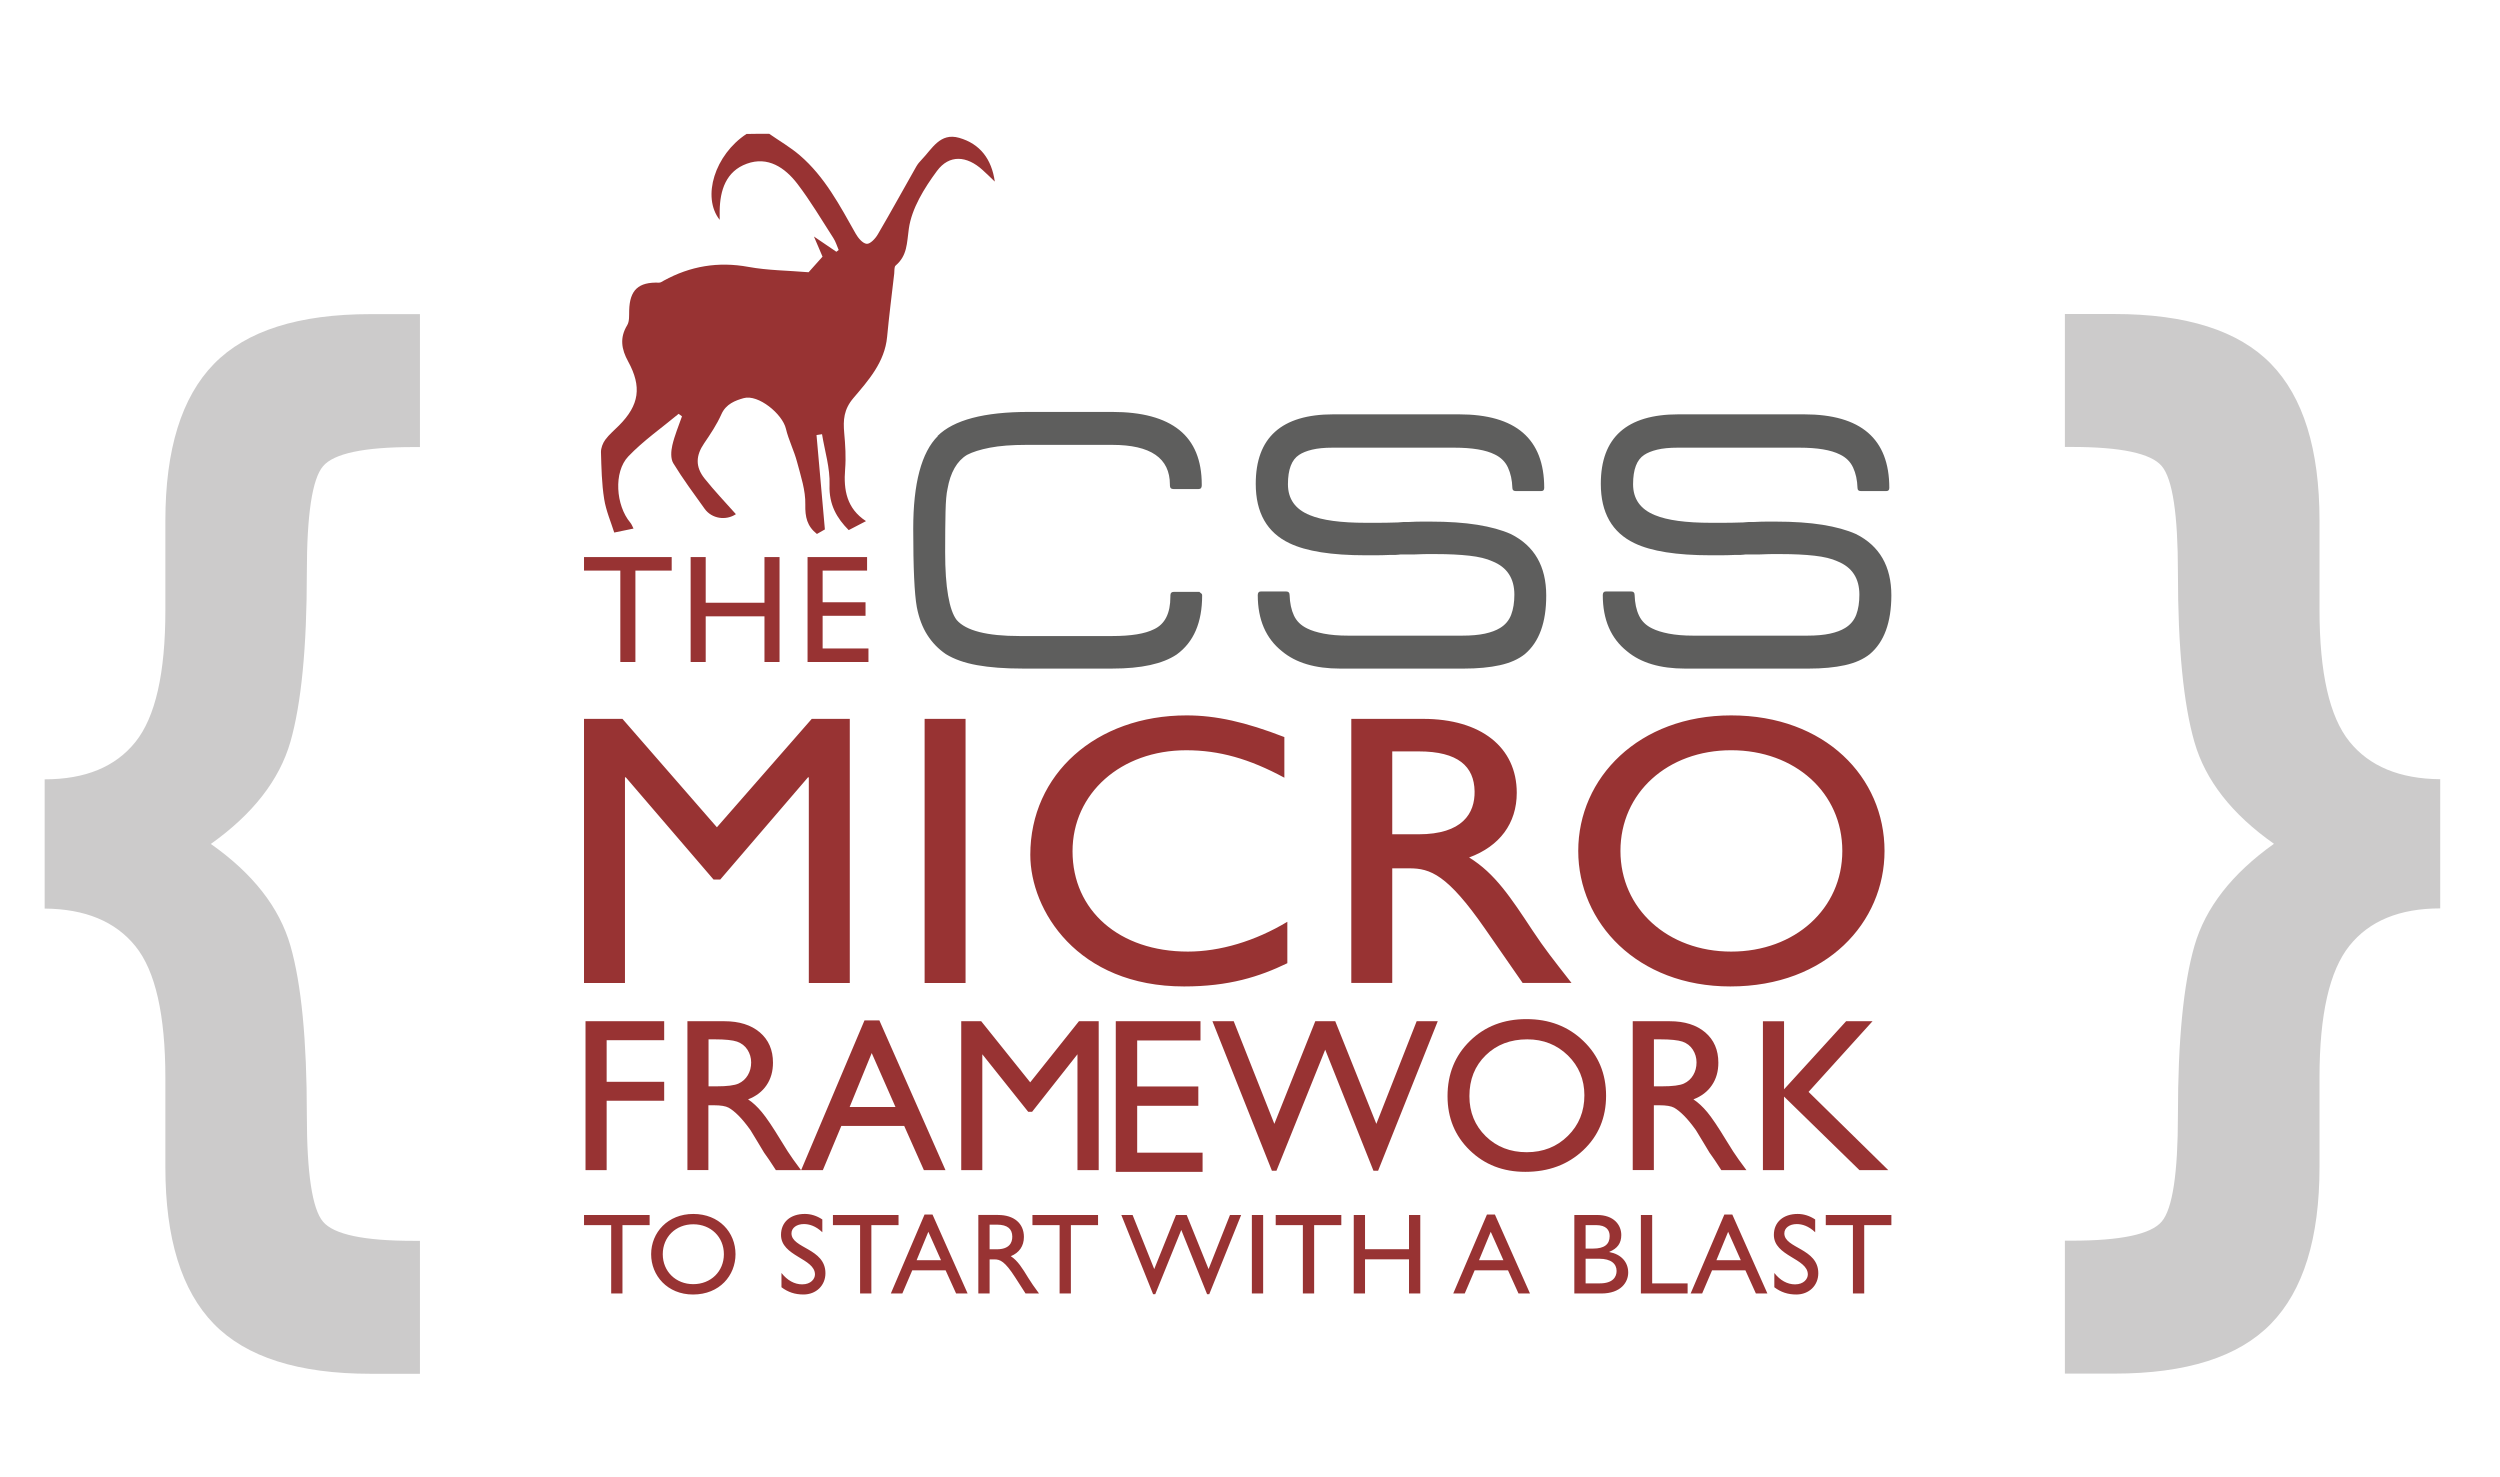
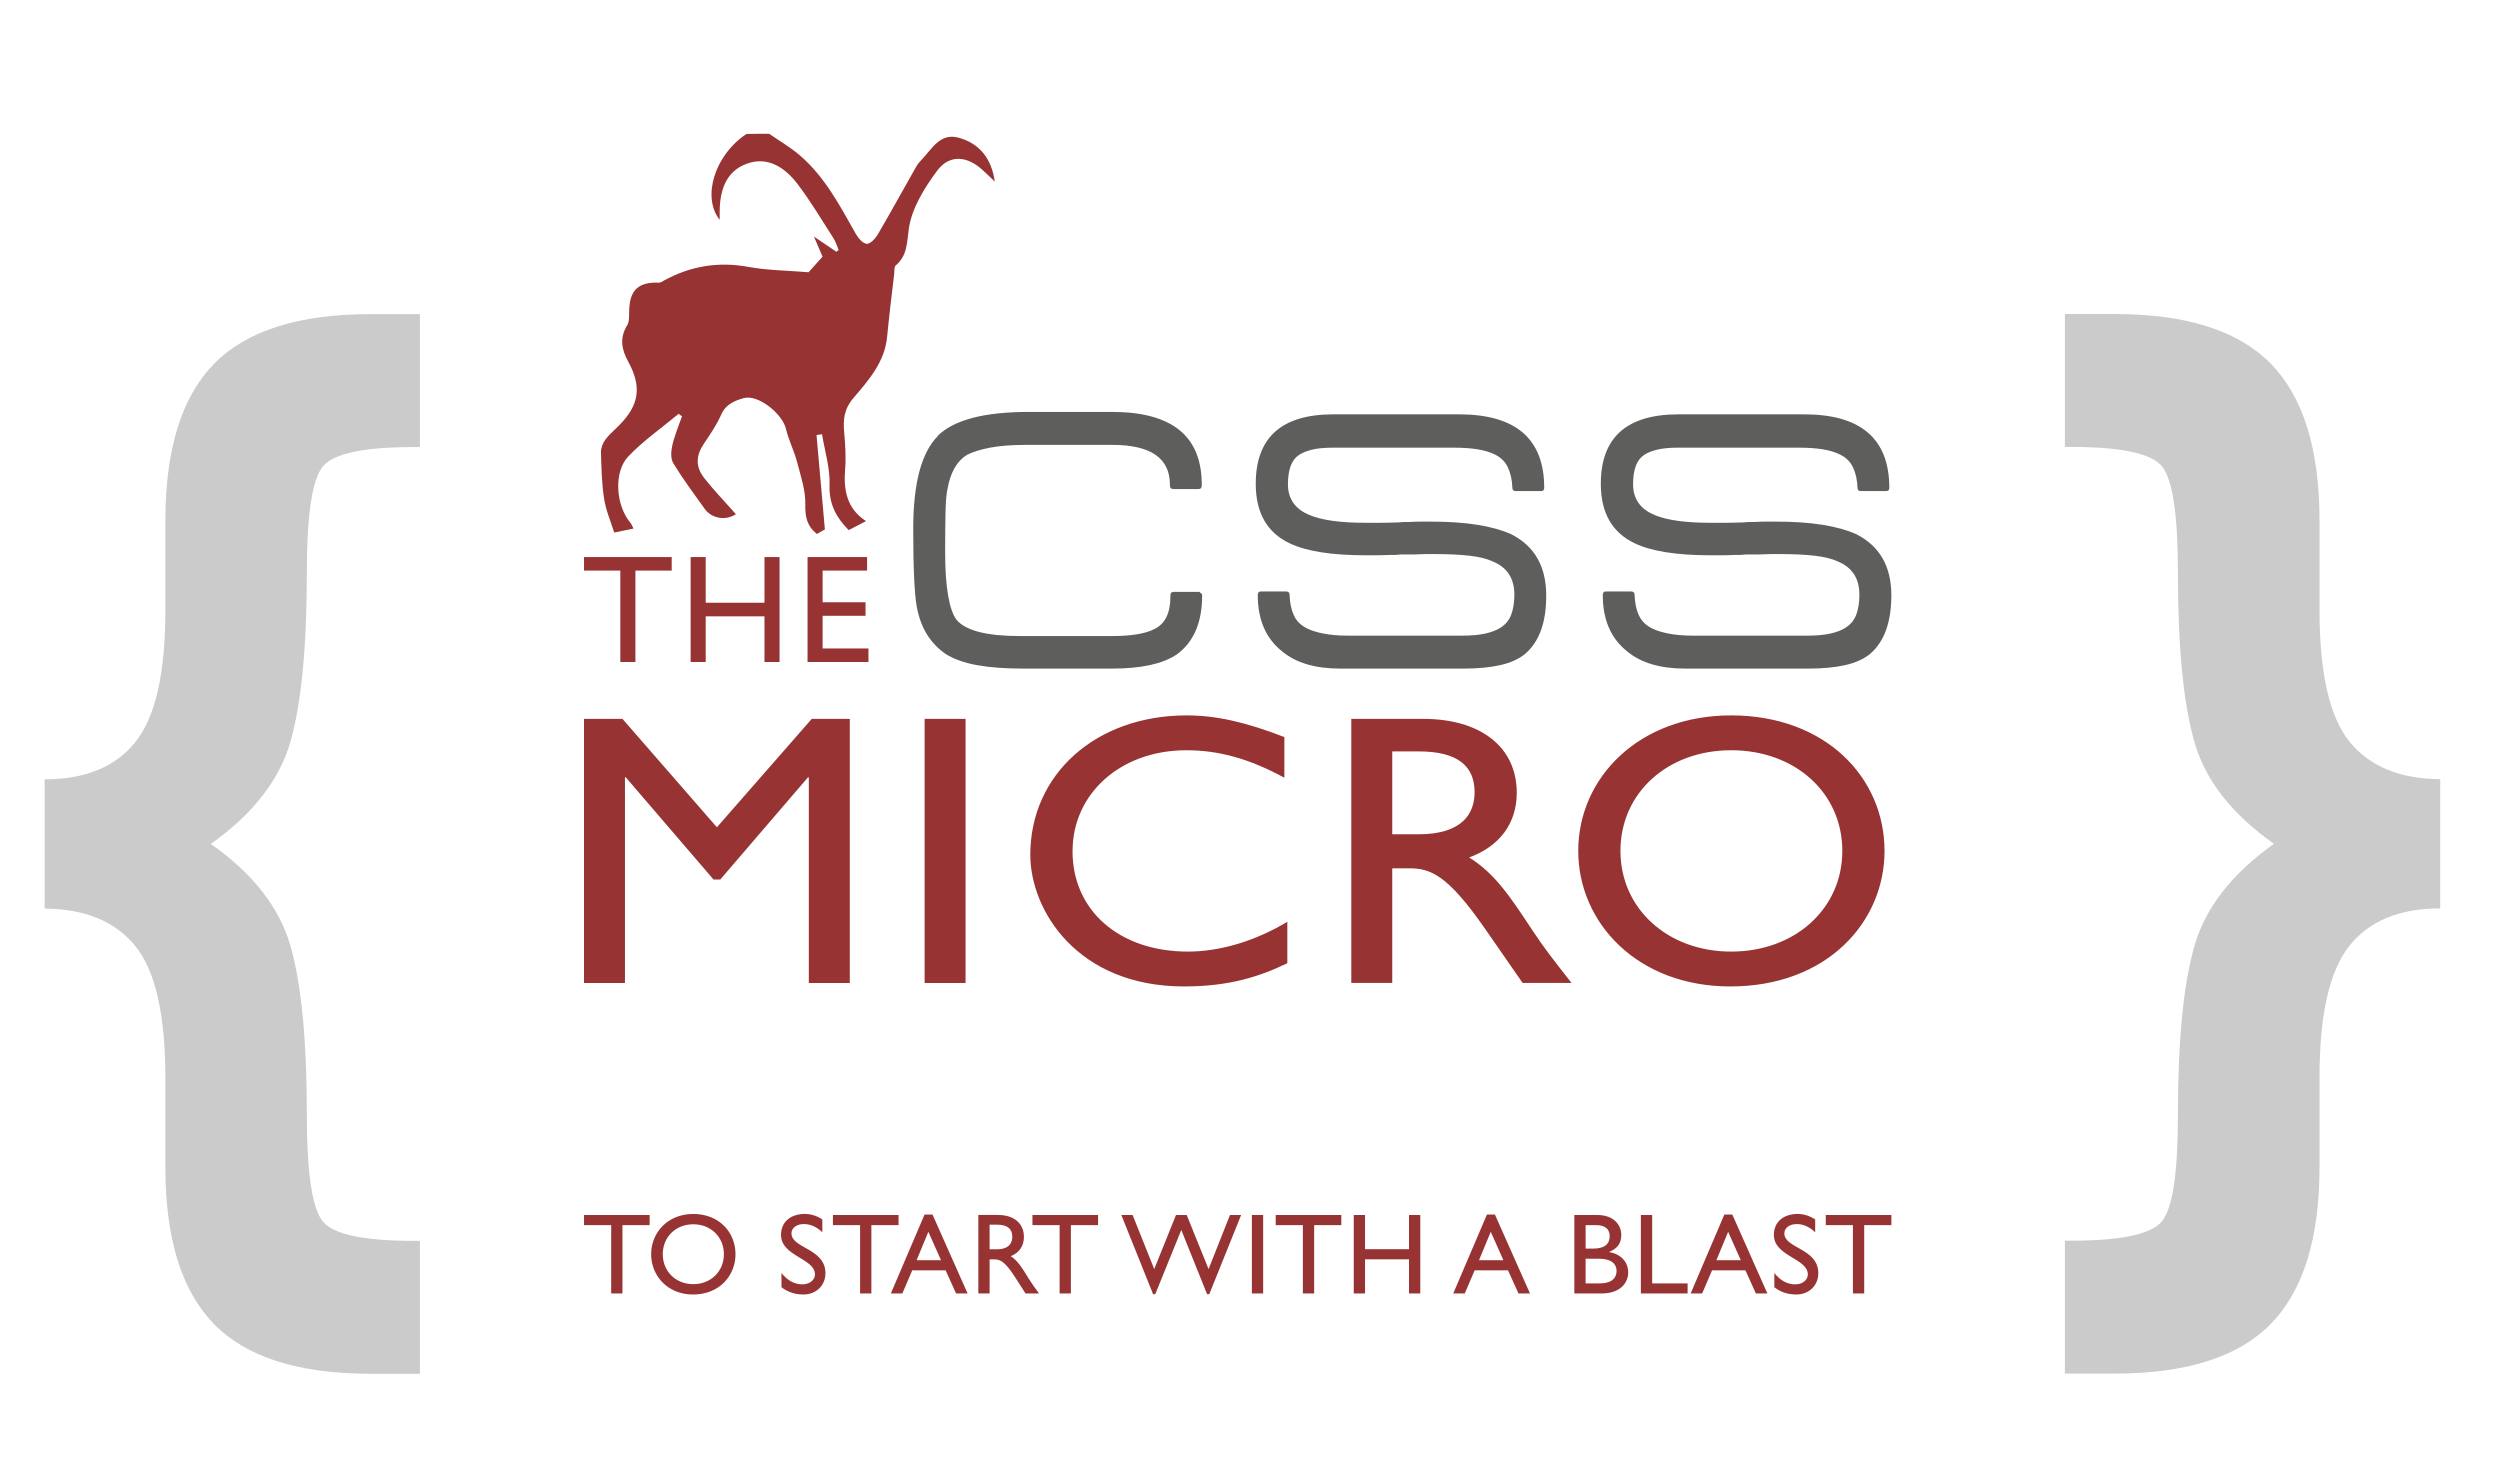
<svg xmlns="http://www.w3.org/2000/svg" width="286.667" height="169.333" viewBox="0 0 286.667 169.333">
  <title>Edelweiss</title>
-   <path fill="#983333" d="M67.139 117.101h9.02v2.175h-6.597v4.768h6.597v2.174h-6.597v7.957h-2.423v-17.074zm11.685 17.073v-17.073h4.235c1.71 0 3.069.429 4.072 1.28 1.003.859 1.504 2.013 1.504 3.475 0 .991-.242 1.855-.737 2.58-.489.725-1.196 1.27-2.121 1.625.544.355 1.069.846 1.583 1.468.52.622 1.245 1.698 2.181 3.238.586.967 1.057 1.698 1.414 2.187l.894 1.221h-2.882l-.737-1.125-.145-.211-.471-.67-.749-1.246-.81-1.334c-.502-.701-.961-1.258-1.378-1.674-.417-.418-.792-.713-1.13-.9-.338-.182-.9-.278-1.686-.278h-.634v7.431h-2.405v.008h.002zm3.147-14.996h-.725v5.389h.918c1.226 0 2.066-.109 2.525-.32.453-.211.81-.531 1.063-.961.254-.429.381-.912.381-1.461 0-.539-.145-1.021-.429-1.463-.278-.436-.683-.742-1.19-.924-.507-.169-1.353-.26-2.543-.26zm17.158-2.174h1.704l7.582 17.17h-2.477l-2.254-5.063h-7.214l-2.115 5.063h-2.489l7.263-17.17zm3.553 9.933l-2.725-6.187-2.531 6.187h5.256zm21.037-9.836h2.266v17.073h-2.435v-13.284l-5.202 6.597h-.447l-5.262-6.597v13.284h-2.417v-17.073h2.29l5.619 7.008 5.588-7.008zm38.725 0h2.417l-6.839 17.146h-.532l-5.533-13.884-5.59 13.884h-.52l-6.821-17.146h2.441l4.658 11.769 4.694-11.769h2.29l4.712 11.769 4.623-11.769zm12.591-.243c2.61 0 4.791.834 6.525 2.508 1.74 1.666 2.604 3.764 2.604 6.282s-.875 4.604-2.627 6.253-3.97 2.471-6.635 2.471c-2.55 0-4.67-.822-6.367-2.471-1.699-1.648-2.551-3.716-2.551-6.205 0-2.55.857-4.658 2.568-6.332 1.71-1.672 3.867-2.506 6.483-2.506zm.097 2.32c-1.939 0-3.528.609-4.773 1.83-1.251 1.221-1.867 2.785-1.867 4.683 0 1.843.629 3.371 1.873 4.599 1.252 1.219 2.815 1.83 4.694 1.83 1.885 0 3.462-.621 4.726-1.873 1.262-1.244 1.891-2.797 1.891-4.658 0-1.805-.635-3.328-1.891-4.566-1.264-1.228-2.817-1.845-4.653-1.845zm12.089 14.996v-17.073h4.241c1.716 0 3.068.429 4.072 1.28 1.002.859 1.504 2.013 1.504 3.475 0 .991-.242 1.855-.738 2.58-.488.725-1.195 1.27-2.12 1.625.544.355 1.069.846 1.589 1.468.514.622 1.245 1.698 2.175 3.238.586.967 1.063 1.698 1.421 2.187l.893 1.221h-2.881l-.737-1.125-.146-.211-.471-.67-.749-1.246-.81-1.334c-.502-.701-.961-1.258-1.379-1.674-.416-.418-.791-.713-1.123-.9-.338-.182-.9-.278-1.692-.278h-.628v7.431h-2.423v.008h.002zm3.154-14.996h-.726v5.389h.918c1.226 0 2.065-.109 2.524-.32.453-.211.811-.531 1.063-.961.255-.429.382-.912.382-1.461 0-.539-.14-1.021-.424-1.463-.277-.436-.677-.742-1.189-.924-.519-.169-1.364-.26-2.548-.26zm21.314-2.077h3.027l-7.334 8.103 9.141 8.971h-3.305l-8.646-8.434v8.434h-2.423v-17.073h2.423v7.806l7.117-7.807zm-83.746 0h9.714v2.204h-7.26v5.275h7.011v2.215h-7.011v5.375h7.5v2.203h-9.953l-.001-17.272z" />
  <path fill="#CCCBCB" d="M5.121 89.363c4.657 0 8.121-1.428 10.41-4.285 2.289-2.857 3.431-7.886 3.431-15.081v-10.285c0-8.173 1.853-14.167 5.564-17.977 3.711-3.809 9.706-5.714 17.964-5.714h5.662v15.244h-.757c-5.662 0-9.112.731-10.352 2.192-1.239 1.455-1.859 5.531-1.859 12.217 0 8.545-.633 15.009-1.885 19.392-1.265 4.377-4.299 8.276-9.125 11.708 4.827 3.393 7.86 7.279 9.125 11.663 1.259 4.383 1.885 10.854 1.885 19.418 0 6.692.62 10.776 1.859 12.237 1.233 1.461 4.69 2.191 10.352 2.191h.757v15.244h-5.662c-8.264 0-14.252-1.904-17.964-5.714-3.711-3.81-5.564-9.804-5.564-17.978v-10.221c0-7.24-1.141-12.281-3.431-15.113-2.289-2.836-5.753-4.278-10.41-4.317v-14.821zM279.812 104.163c-4.657 0-8.127 1.428-10.41 4.285s-3.431 7.887-3.431 15.081v10.286c0 8.174-1.853 14.167-5.57 17.977-3.711 3.81-9.706 5.715-17.964 5.715h-5.662v-15.243h.758c5.661 0 9.111-.731 10.344-2.192 1.24-1.455 1.859-5.531 1.859-12.217 0-8.545.633-15.016 1.893-19.393 1.259-4.377 4.299-8.276 9.119-11.707-4.828-3.393-7.861-7.279-9.119-11.664-1.26-4.383-1.893-10.854-1.893-19.412 0-6.692-.613-10.776-1.859-12.237-1.232-1.461-4.689-2.192-10.344-2.192h-.758v-15.243h5.662c8.264 0 14.252 1.905 17.964 5.714s5.57 9.804 5.57 17.977v10.221c0 7.24 1.147 12.282 3.431 15.113 2.289 2.837 5.753 4.279 10.41 4.318v14.813z" />
  <path fill="#5E5E5D" d="M137.798 68.096c.029.029.048.093.048.186 0 3.103-.973 5.359-2.922 6.77-1.61 1.077-4.063 1.611-7.348 1.611h-10.358c-2.007 0-3.735-.132-5.179-.391-1.444-.26-2.639-.686-3.583-1.268-.852-.583-1.562-1.312-2.119-2.188-.563-.876-.964-1.943-1.209-3.201-.274-1.502-.411-4.498-.411-8.983 0-5.217.945-8.767 2.829-10.637h-.044c1.855-1.841 5.34-2.761 10.451-2.761h9.584c3.407 0 5.967.69 7.69 2.07 1.717 1.38 2.575 3.471 2.575 6.266v.094c0 .273-.123.415-.366.415h-2.874c-.274 0-.412-.137-.412-.415v-.094c0-3.04-2.208-4.557-6.613-4.557h-9.854c-1.674 0-3.064.107-4.176.323-1.111.214-1.983.489-2.624.827-1.16.705-1.904 2.011-2.237 3.915-.122.525-.196 1.39-.225 2.6-.029 1.214-.044 2.756-.044 4.63 0 2.026.112 3.691.343 4.999.225 1.307.553 2.231.979 2.785 1.067 1.229 3.465 1.841 7.21 1.841h10.632c2.158 0 3.754-.259 4.792-.784 1.248-.582 1.871-1.825 1.871-3.729v-.138c0-.279.137-.417.411-.417h2.917l.044.049.222.182zm37.05 6.911c-.729.582-1.679 1.008-2.854 1.268-1.17.259-2.56.391-4.175.391h-14.147c-2.858 0-5.082-.661-6.663-1.983-1.855-1.473-2.785-3.622-2.785-6.447 0-.274.123-.416.367-.416h2.874c.273 0 .411.137.411.416.029.921.195 1.704.499 2.35.303.646.808 1.136 1.508 1.473.484.245 1.126.446 1.913.598.794.151 1.718.23 2.78.23h13.095c1.032 0 1.9-.078 2.6-.23.7-.152 1.277-.367 1.733-.646.606-.366 1.032-.876 1.276-1.517.245-.646.368-1.414.368-2.306 0-1.87-.837-3.147-2.511-3.822-.671-.31-1.552-.524-2.648-.646-1.097-.123-2.375-.186-3.833-.186h-1.097s-.866.015-1.414.044h-1.553l-.226.025-.317.025h-.593c-.641.029-1.204.044-1.688.044h-1.185c-3.896 0-6.798-.46-8.713-1.379-2.585-1.229-3.877-3.5-3.877-6.814 0-5.312 2.962-7.969 8.896-7.969h14.415c6.51 0 9.767 2.81 9.767 8.429 0 .245-.108.367-.319.367h-2.966c-.244 0-.367-.122-.367-.367-.029-.89-.201-1.664-.505-2.325-.304-.66-.803-1.159-1.502-1.497-1.033-.524-2.59-.784-4.655-.784h-13.961c-.946 0-1.729.078-2.35.23-.628.152-1.122.354-1.483.598-.852.553-1.278 1.674-1.278 3.362 0 1.689.837 2.873 2.511 3.549 1.396.583 3.544.876 6.433.876h1.415c.642 0 1.399-.015 2.28-.044l.299-.025.344-.025h.592c.548-.029 1.033-.044 1.458-.044h1.005c2.069 0 3.862.122 5.383.366 1.523.245 2.802.598 3.833 1.059 2.708 1.35 4.063 3.7 4.063 7.043.009 3.107-.813 5.343-2.453 6.729zm39.558 0c-.73.582-1.679 1.008-2.854 1.268-1.175.259-2.565.391-4.177.391h-14.142c-2.863 0-5.081-.661-6.663-1.983-1.854-1.473-2.784-3.622-2.784-6.447 0-.274.118-.416.367-.416h2.873c.274 0 .412.137.412.416.029.921.194 1.704.504 2.35.304.646.804 1.136 1.507 1.473.485.245 1.126.446 1.914.598.789.151 1.718.23 2.781.23h13.093c1.033 0 1.904-.078 2.601-.23.7-.152 1.278-.367 1.732-.646.606-.366 1.033-.876 1.278-1.517.244-.646.362-1.414.362-2.306 0-1.87-.836-3.147-2.507-3.822-.67-.31-1.551-.524-2.647-.646-1.098-.123-2.37-.186-3.833-.186h-1.096s-.868.015-1.415.044h-1.552l-.226.025-.318.025h-.592c-.643.029-1.205.044-1.688.044h-1.185c-3.892 0-6.8-.46-8.713-1.379-2.584-1.229-3.877-3.5-3.877-6.814 0-5.312 2.967-7.969 8.899-7.969h14.415c6.511 0 9.767 2.81 9.767 8.429 0 .245-.107.367-.318.367h-2.967c-.244 0-.362-.122-.362-.367-.029-.89-.196-1.664-.505-2.325-.304-.661-.802-1.159-1.503-1.497-1.033-.524-2.584-.784-4.655-.784h-13.961c-.944 0-1.729.078-2.35.23-.621.152-1.115.354-1.483.598-.852.553-1.276 1.674-1.276 3.362 0 1.689.837 2.873 2.511 3.549 1.401.583 3.544.876 6.433.876h1.415c.636 0 1.399-.015 2.28-.044l.299-.025.344-.025h.592c.548-.029 1.032-.044 1.458-.044h1.005c2.069 0 3.86.122 5.383.366 1.523.245 2.802.598 3.833 1.059 2.708 1.35 4.063 3.7 4.063 7.043-.01 3.107-.828 5.343-2.472 6.729z" />
  <path fill="#983333" d="M88.201 15.341c1.181.822 2.439 1.546 3.522 2.479 2.851 2.453 4.572 5.74 6.386 8.956.28.502.809 1.141 1.272 1.181.398.039 1.005-.607 1.278-1.089 1.507-2.57 2.935-5.186 4.409-7.775.163-.281.372-.541.6-.77 1.207-1.239 2.113-3.15 4.318-2.518 2.394.685 3.724 2.439 4.083 5.016-.47-.45-.926-.907-1.409-1.337-1.8-1.631-3.809-1.8-5.231.13-1.448 1.963-2.889 4.285-3.216 6.608-.235 1.657-.163 3.072-1.513 4.227-.183.157-.124.607-.163.926-.28 2.42-.587 4.833-.815 7.253-.274 2.903-2.139 4.983-3.861 7.012-1.115 1.311-1.187 2.518-1.057 4.005.124 1.376.215 2.779.104 4.155-.196 2.394.189 4.514 2.394 5.955l-1.983 1.031c-1.337-1.344-2.283-2.903-2.198-5.186.072-1.924-.548-3.874-.861-5.812l-.633.098c.313 3.535.626 7.071.959 10.821l-.913.522c-1.135-.9-1.363-1.95-1.331-3.379.039-1.611-.515-3.255-.939-4.853-.339-1.305-.978-2.531-1.285-3.835-.398-1.702-3.183-3.979-4.84-3.509-.952.267-2.035.665-2.557 1.846-.522 1.174-1.252 2.27-1.983 3.34-.946 1.383-1.031 2.674.052 4.031 1.135 1.422 2.394 2.74 3.594 4.09-1.148.763-2.766.528-3.587-.62-1.233-1.722-2.498-3.424-3.594-5.225-.32-.522-.261-1.396-.111-2.048.261-1.135.724-2.224 1.109-3.327l-.385-.287c-1.937 1.611-4.038 3.072-5.766 4.879-1.722 1.8-1.428 5.629.215 7.586.163.189.248.444.378.691l-2.211.457c-.365-1.174-.939-2.485-1.155-3.848-.28-1.761-.313-3.561-.365-5.349-.013-.483.202-1.05.496-1.448.443-.607 1.05-1.096 1.578-1.637 2.322-2.335 2.629-4.435 1.037-7.345-.757-1.376-.991-2.7-.104-4.148.274-.45.209-1.128.228-1.709.065-2.335 1.063-3.261 3.424-3.17.183.007.372-.137.548-.235 3.046-1.67 6.236-2.205 9.699-1.572 2.205.404 4.475.411 6.901.613.365-.404.933-1.037 1.598-1.787-.241-.561-.535-1.239-.985-2.309 1.07.724 1.82 1.233 2.57 1.748l.267-.202c-.202-.463-.339-.959-.613-1.376-1.35-2.094-2.622-4.253-4.129-6.223-1.422-1.852-3.379-3.177-5.792-2.296-2.374.861-3.079 3.027-3.111 5.414v1.024c-2.081-2.629-.541-7.475 3.072-9.849.87-.021 1.737-.021 2.605-.021zM77.022 65.429h-4.162v10.478h-1.73v-10.478h-4.163v-1.553h10.054l.001 1.553zm12.366 10.478h-1.729v-5.238h-6.738v5.238h-1.728v-12.03h1.728v5.238h6.738v-5.238h1.729v12.03zm10.037-10.478h-5.097v3.634h4.92v1.552h-4.92v3.739h5.255v1.552h-6.984v-12.03h6.826v1.553zm-1.983 47.285h-4.698v-23.578h-.095l-10.062 11.72h-.765l-10.062-11.72h-.097v23.578h-4.696v-30.283h4.41l10.828 12.43 10.876-12.43h4.362v30.283h-.001zm13.276 0h-4.695v-30.283h4.695v30.283zm36.561-23.534c-4.024-2.176-7.476-3.15-11.26-3.15-7.477 0-13.034 4.929-13.034 11.587 0 6.793 5.367 11.499 13.224 11.499 3.688 0 7.712-1.198 11.406-3.418v4.75c-3.212 1.556-6.714 2.665-11.836 2.665-12.268 0-17.637-8.747-17.637-15.095 0-9.235 7.524-15.986 17.923-15.986 3.353 0 6.755.757 11.209 2.486v4.662h.005zm15.909-6.749c6.614 0 10.734 3.241 10.734 8.479 0 3.51-1.965 6.129-5.462 7.415 2.971 1.82 4.789 4.62 7.285 8.391 1.389 2.089 2.2 3.11 4.454 5.994h-5.605l-4.311-6.215c-4.314-6.215-6.278-6.926-8.674-6.926h-1.965v13.141h-4.695v-30.279h8.239zm-3.543 13.234h3.017c5.032 0 6.47-2.4 6.425-4.932-.051-2.842-1.869-4.573-6.425-4.573h-3.017v9.505zm38.865-13.633c10.782 0 17.583 7.104 17.583 15.541 0 8.172-6.614 15.54-17.679 15.54-10.688 0-17.442-7.326-17.442-15.54 0-8.393 6.945-15.541 17.538-15.541zm0 27.084c7.326 0 12.743-4.927 12.743-11.543 0-6.663-5.417-11.546-12.743-11.546-7.286 0-12.698 4.883-12.698 11.546 0 6.616 5.412 11.543 12.698 11.543zM74.491 140.479h-3.115v7.84h-1.293v-7.84h-3.115v-1.162h7.523v1.162zm5.004-1.279c2.97 0 4.844 2.11 4.844 4.618 0 2.429-1.821 4.62-4.87 4.62-2.943 0-4.805-2.178-4.805-4.62 0-2.493 1.914-4.618 4.831-4.618zm0 8.05c2.02 0 3.511-1.465 3.511-3.433 0-1.979-1.491-3.433-3.511-3.433-2.006 0-3.498 1.453-3.498 3.433 0 1.969 1.491 3.433 3.498 3.433zm14.798-5.953c-.765-.728-1.504-.938-2.112-.938-.831 0-1.425.437-1.425 1.069 0 1.729 3.894 1.701 3.894 4.566 0 1.412-1.069 2.441-2.521 2.441-.977 0-1.769-.266-2.521-.832v-1.637c.66.845 1.492 1.307 2.376 1.307 1.003 0 1.465-.633 1.465-1.135 0-1.861-3.894-2.072-3.894-4.54 0-1.466 1.083-2.401 2.732-2.401.686 0 1.373.211 2.006.633v1.467zm8.739-.818h-3.115v7.84h-1.293v-7.84h-3.115v-1.162h7.523v1.162zm7.921 7.84h-1.32l-1.201-2.652h-3.828l-1.135 2.652h-1.32l3.867-9.055h.911l4.026 9.055zm-5.848-3.815h2.798l-1.452-3.26-1.346 3.26zm9.347-5.187c1.821 0 2.957.965 2.957 2.521 0 1.043-.542 1.82-1.505 2.203.818.541 1.32 1.373 2.006 2.494.383.621.607.924 1.228 1.782h-1.544l-1.188-1.849c-1.188-1.848-1.729-2.059-2.389-2.059h-.542v3.906h-1.293v-9.002h2.27v.004zm-.977 3.933h.832c1.386 0 1.782-.713 1.769-1.465-.013-.846-.515-1.359-1.769-1.359h-.832v2.824zm12.434-2.771h-3.115v7.84h-1.293v-7.84h-3.115v-1.162h7.523v1.162zm12.753 7.919h-.251l-2.957-7.364-2.983 7.364h-.25l-3.643-9.081h1.293l2.481 6.204 2.495-6.204h1.228l2.508 6.204 2.455-6.204h1.28l-3.656 9.081zm6.179-.079h-1.294v-9.002h1.294v9.002zm8.963-7.84h-3.115v7.84h-1.294v-7.84h-3.114v-1.162h7.523v1.162zm9.056 7.84h-1.294v-3.92h-5.042v3.92h-1.293v-9.002h1.293v3.92h5.042v-3.92h1.294v9.002zm12.58 0h-1.319l-1.201-2.652h-3.828l-1.135 2.652h-1.319l3.866-9.055h.912l4.024 9.055zm-5.847-3.815h2.798l-1.452-3.26-1.346 3.26zm10.931-5.187h2.613c1.94 0 2.771 1.162 2.771 2.297 0 .938-.436 1.545-1.373 1.928v.025c1.348.251 2.166 1.137 2.166 2.35 0 1.108-.832 2.402-3.09 2.402h-3.088l.001-9.002zm1.293 3.853h.858c1.279 0 1.9-.476 1.9-1.438 0-.674-.384-1.254-1.57-1.254h-1.188v2.692zm0 3.989h1.624c1.518 0 1.928-.754 1.928-1.427 0-.817-.635-1.399-1.994-1.399h-1.558v2.826zm7.632 0h4.064v1.16h-5.359v-9.002h1.295v7.842zm13.213 1.16h-1.32l-1.201-2.652h-3.827l-1.135 2.652h-1.32l3.867-9.055h.911l4.025 9.055zm-5.848-3.815h2.798l-1.452-3.26-1.346 3.26zm11.326-3.207c-.766-.728-1.506-.938-2.112-.938-.831 0-1.425.437-1.425 1.069 0 1.729 3.895 1.701 3.895 4.566 0 1.412-1.069 2.441-2.521 2.441-.977 0-1.77-.266-2.521-.832v-1.637c.659.845 1.491 1.307 2.375 1.307 1.004 0 1.467-.633 1.467-1.135 0-1.861-3.895-2.072-3.895-4.54 0-1.466 1.082-2.401 2.73-2.401.688 0 1.373.211 2.008.633v1.467h-.001zm8.738-.818h-3.115v7.84h-1.295v-7.84h-3.113v-1.162h7.523v1.162z" />
</svg>